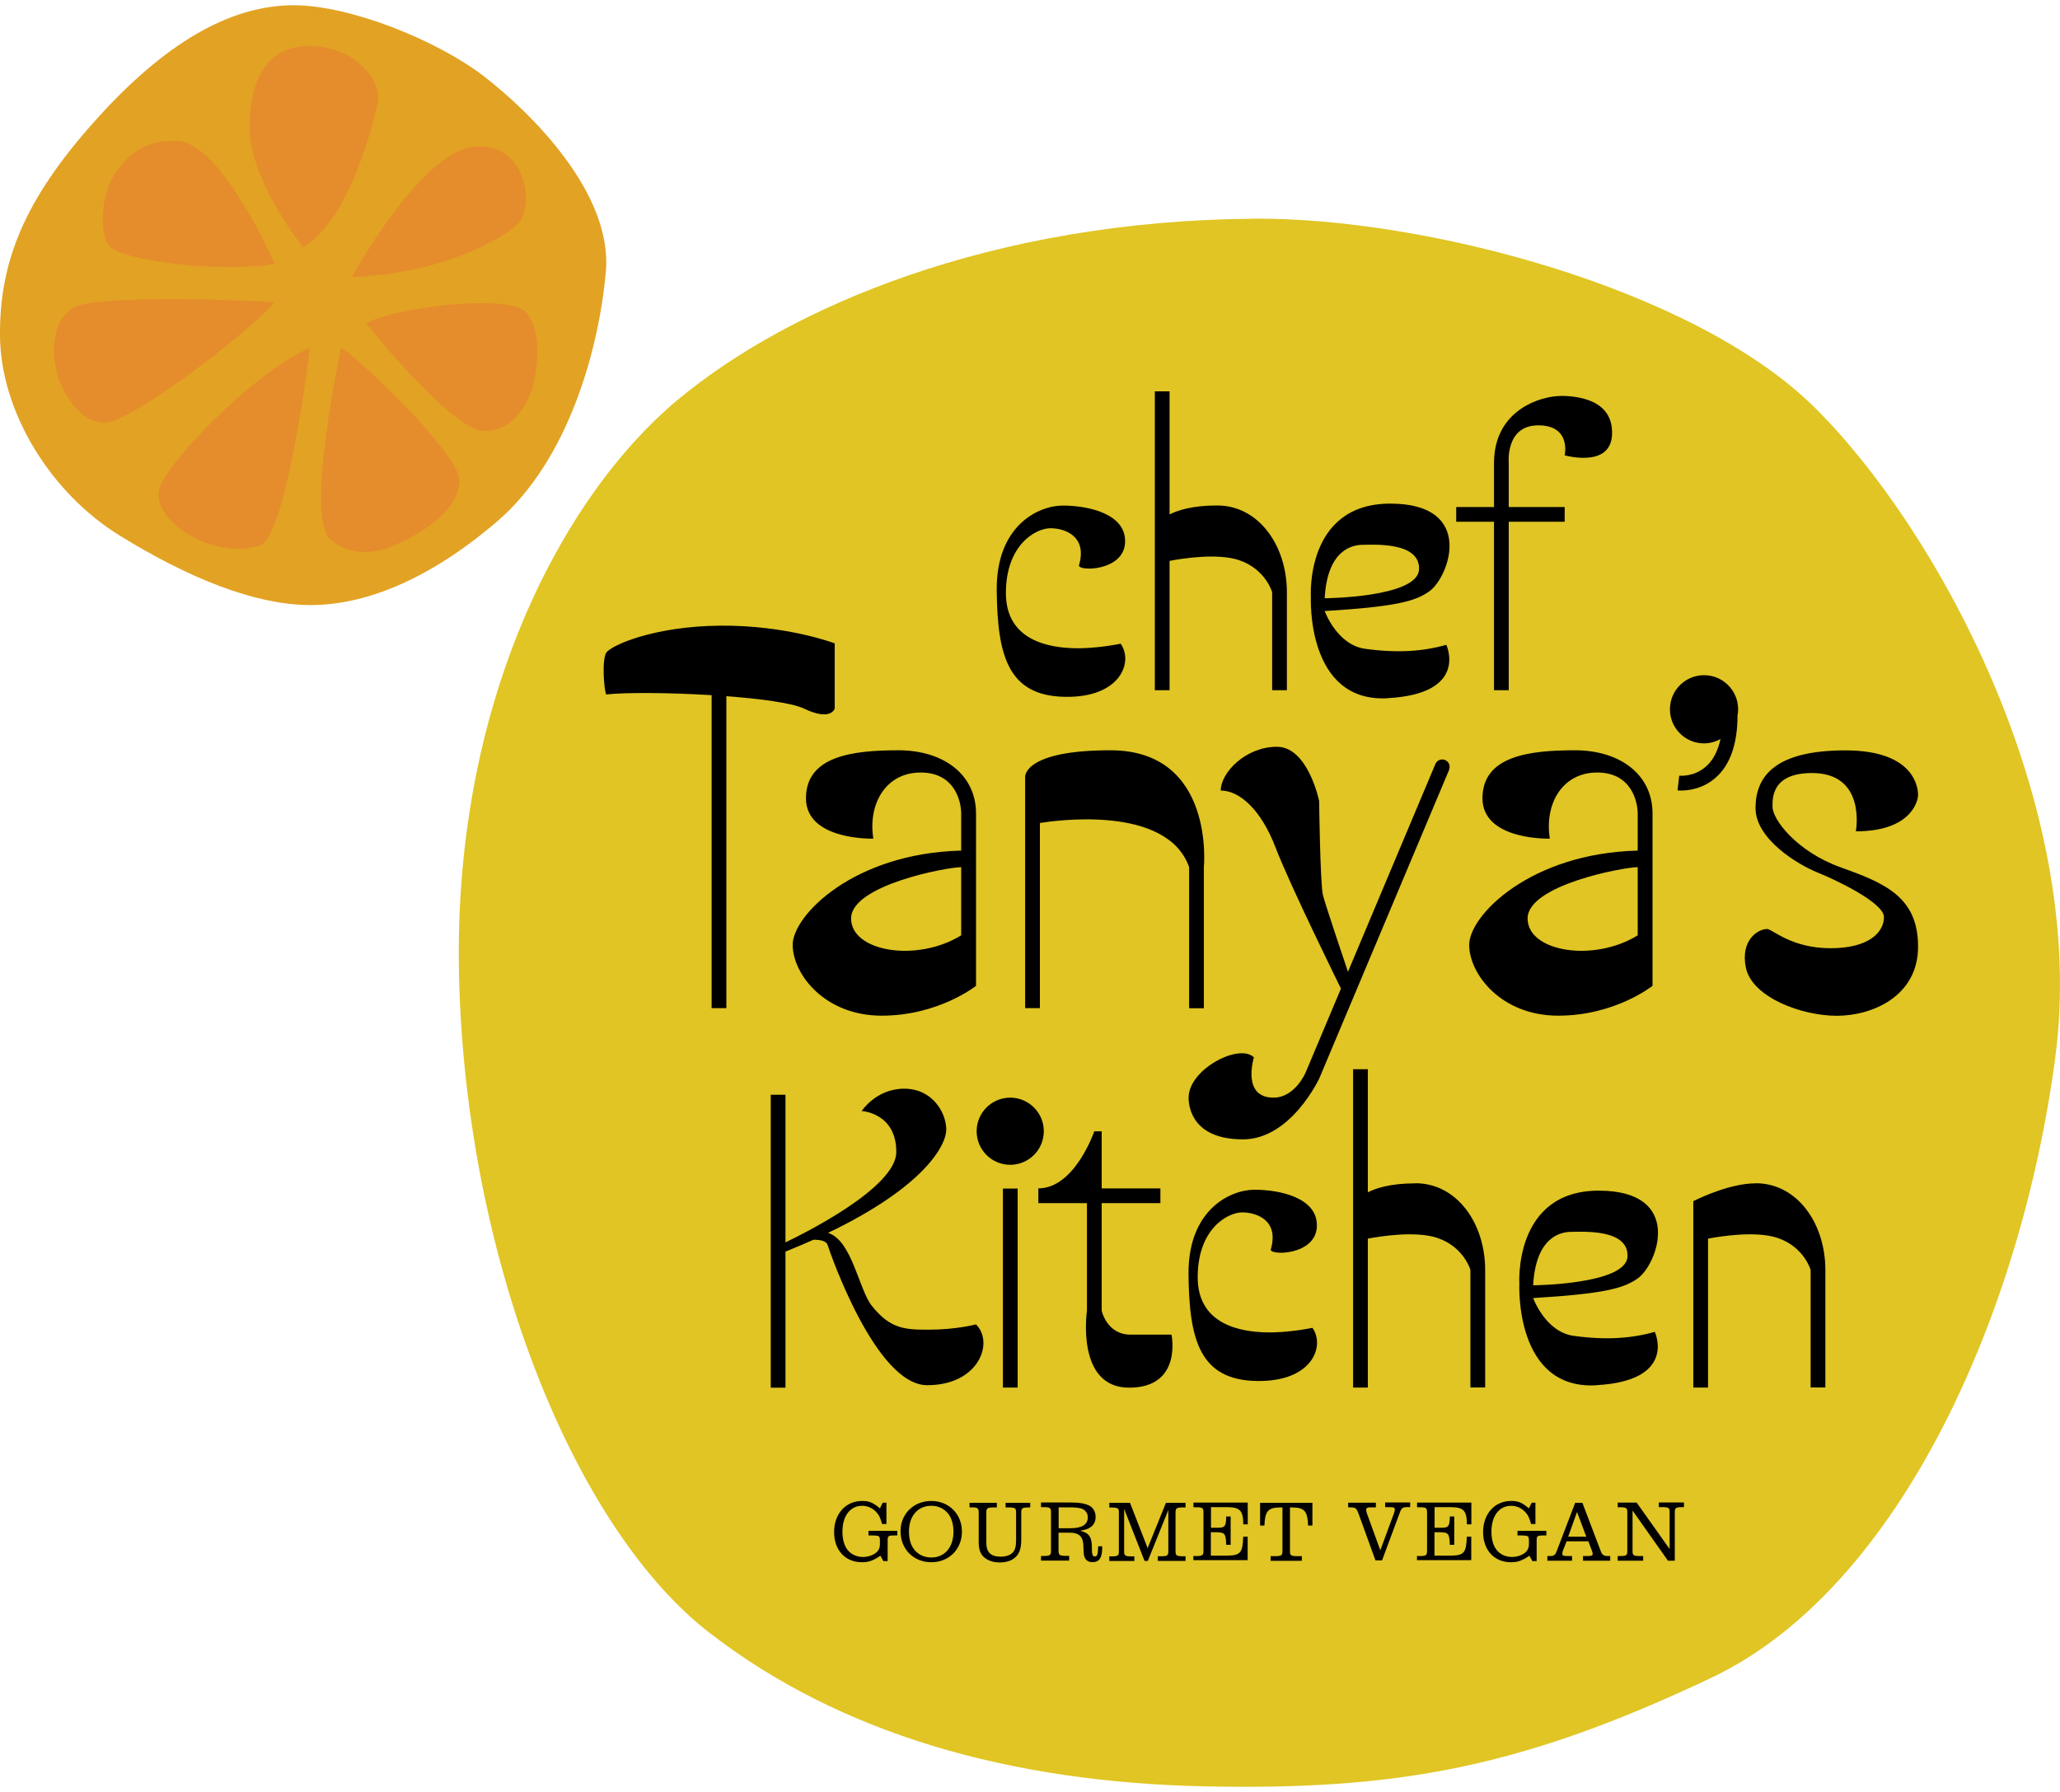
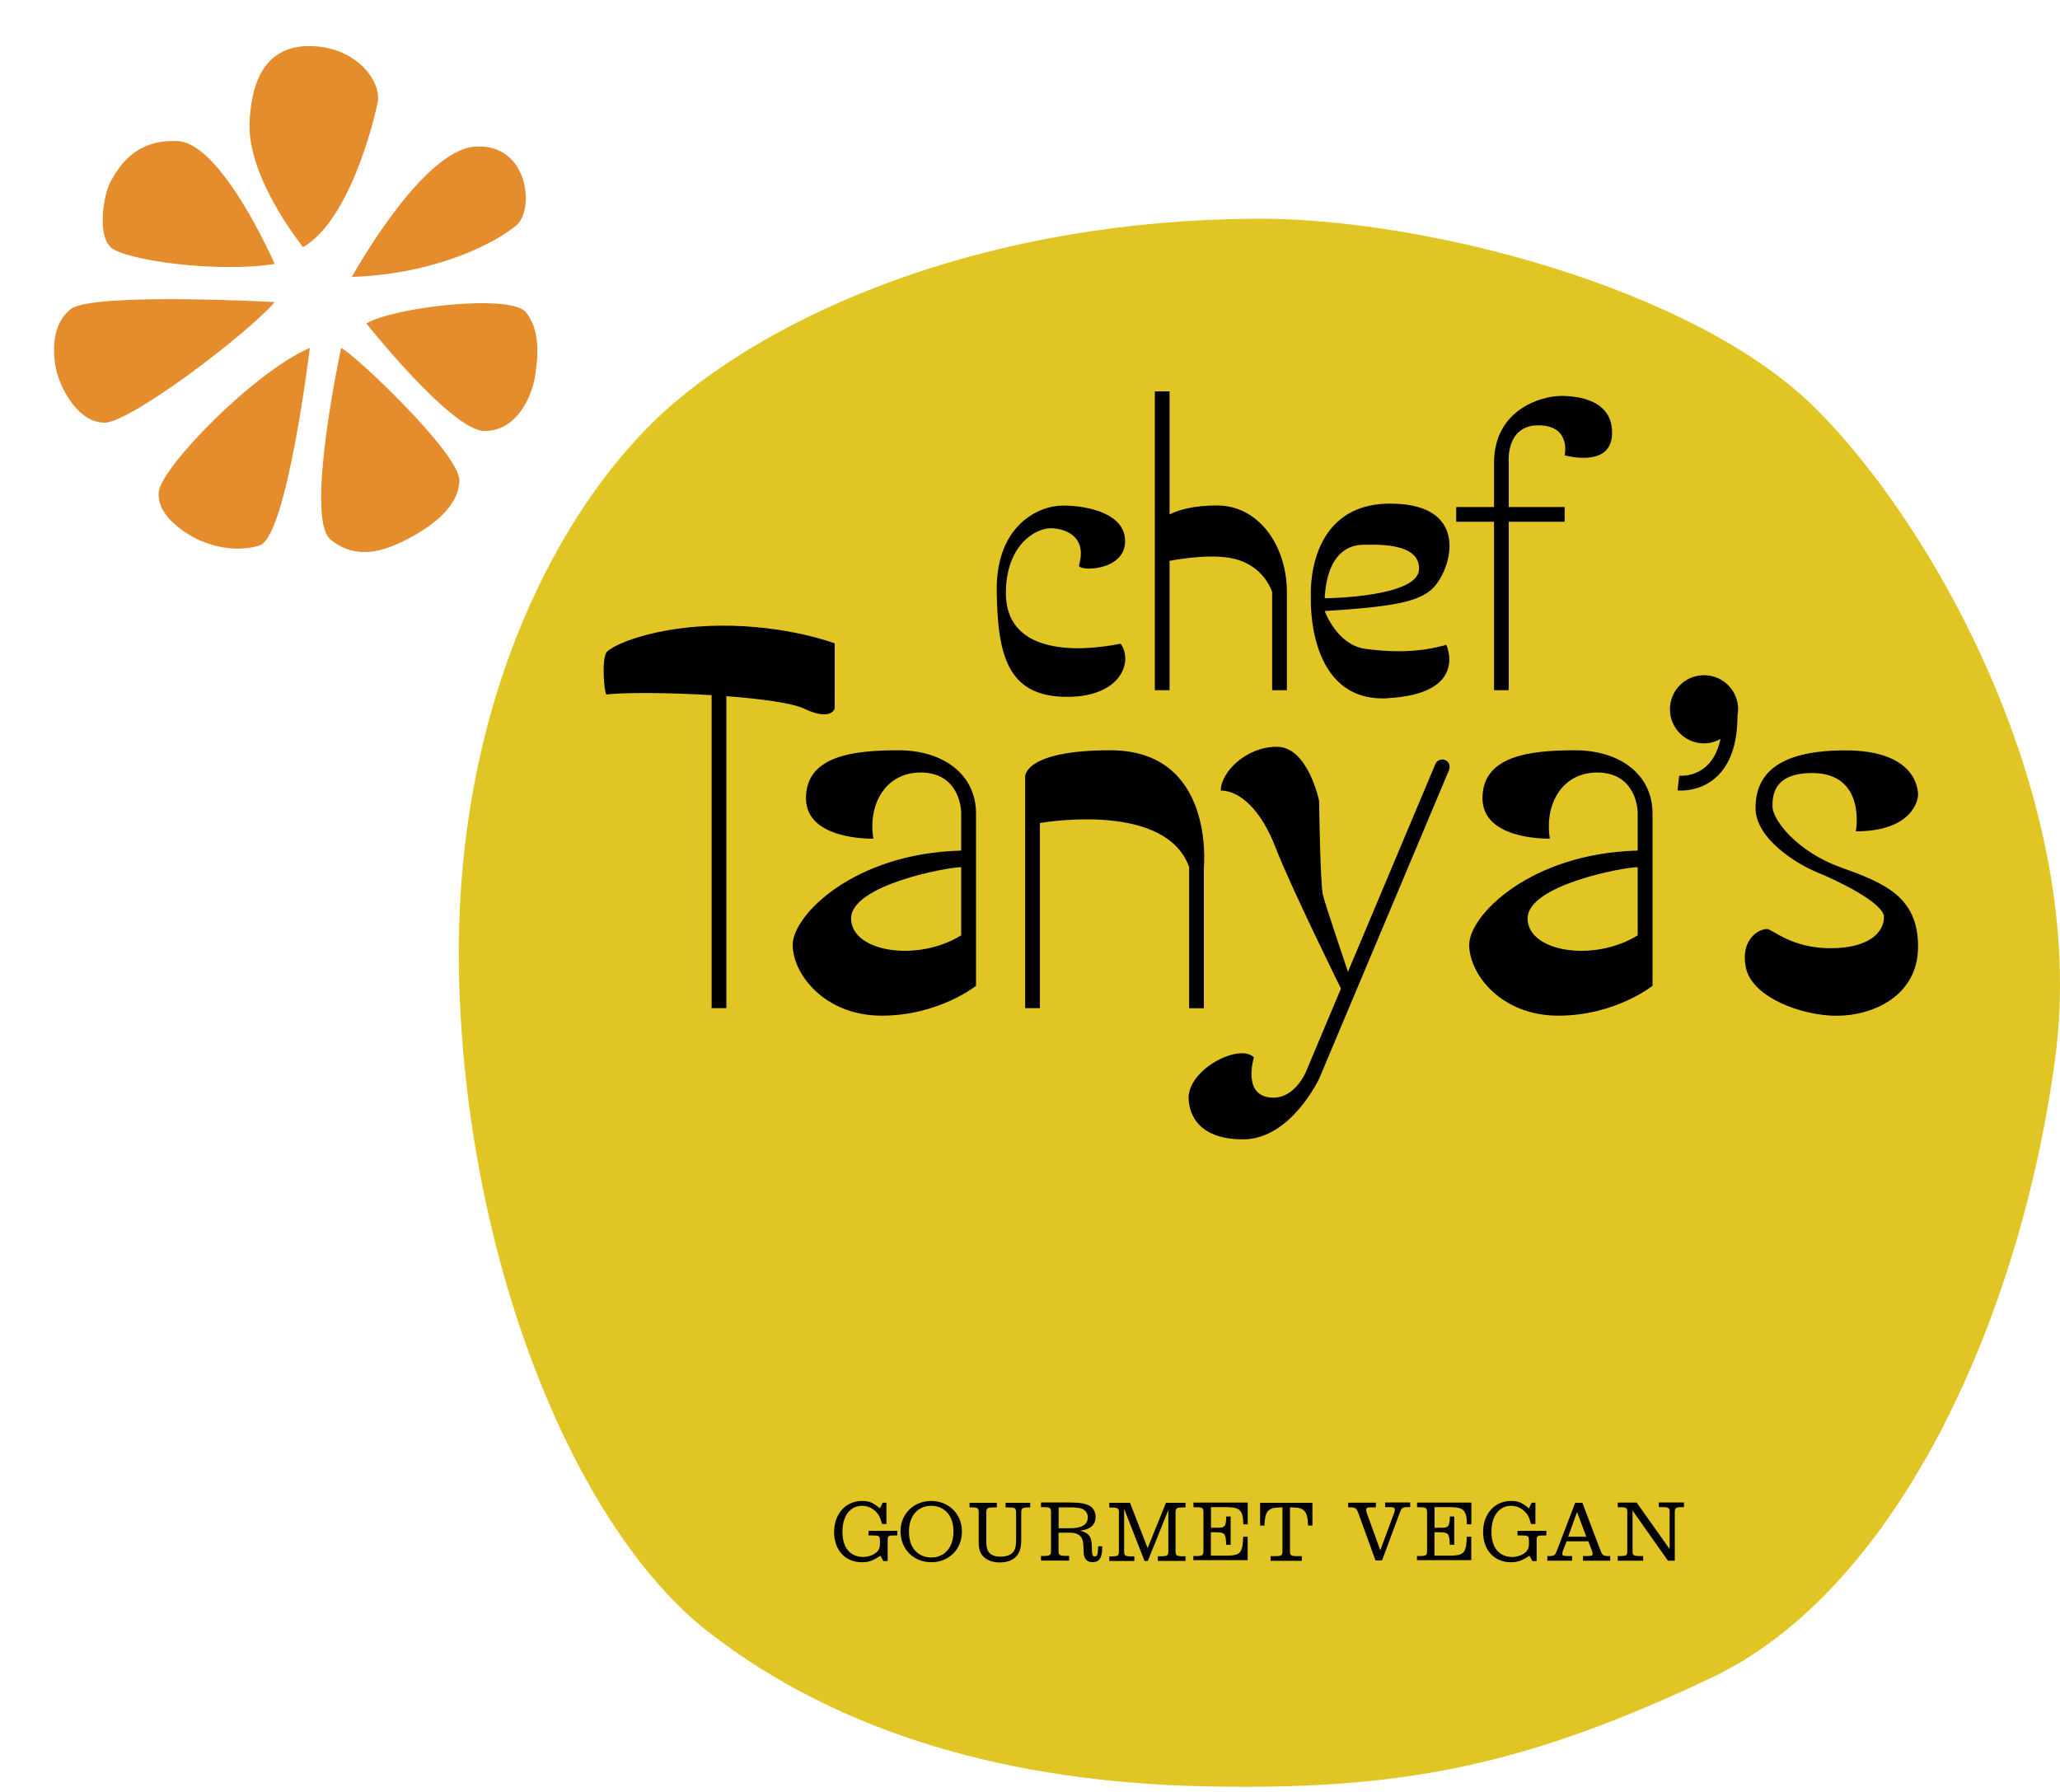
<svg xmlns="http://www.w3.org/2000/svg" id="chef-tanyas-logo" viewBox="0 0 200 174">
  <defs>
    <style>.cls-1{fill:#e2a223;}.cls-2{fill:#e0c524;}.cls-3{fill:#e58c2c;}</style>
  </defs>
  <g id="chef-tanyas-logo-live-text">
    <path id="lemon" class="cls-2" d="M121.64,21.23c16.58-.13,42.69,6.71,54.43,18.23,11.74,11.52,26.72,38.44,23.48,63.14s-15.03,51.61-33.42,60.32-30.45,10.93-49.22,10.53-35.36-5.06-48.12-14.98-23.3-35.22-24.2-62.75,10.23-47.74,21.16-56.86,30.59-17.42,55.88-17.62Z" />
-     <path id="citrus" class="cls-1" d="M28.52.51c5.48,0,13.93,3.41,18.45,6.89,4.52,3.48,12.52,11.33,11.85,18.97s-3.7,18.37-10.52,24.23c-6.82,5.85-13.11,8.22-18.37,8.15s-11.56-2.59-18.3-6.74C4.89,47.85.08,40,0,32.66c-.07-7.33,2.44-13.34,9.19-20.89C15.93,4.22,22.3.51,28.52.51Z" />
    <path id="citrus-inside" class="cls-3" d="M10.15,41.04c-2.52,0-4.22-3.19-4.67-5.04-.25-1.05-.74-4.37,1.41-6s19.78-.67,19.78-.67c-2.59,3.04-14,11.71-16.52,11.71ZM36.67,9.92c.37-1.85-1.78-5.04-5.85-5.41s-6.37,2-6.59,7.41,5.2,12.08,5.2,12.08c4.54-2.67,6.87-12.22,7.24-14.08ZM50.16,21.85c1.78-1.56,1.11-8-4.07-7.61s-11.93,12.65-11.93,12.65c8.45-.3,14.22-3.48,16-5.04ZM35.56,31.4s8.3,10.45,11.48,10.45,4.59-3.41,4.89-5.22.59-4.56-.89-6.33-12.67-.52-15.48,1.11ZM33.12,33.78s-3.56,16.52-1.04,18.6,5.26,1.11,7.41,0,5.04-3.04,5.11-5.7-10.45-12.52-11.48-12.89ZM15.41,47.78c-.22,2.37,2.74,4.07,3.63,4.52s3.48,1.48,6.15.67,4.89-19.19,4.89-19.19c-5.48,2.37-14.45,11.63-14.67,14ZM26.67,25.63s-5.11-11.71-9.41-11.93-5.85,2.74-6.52,3.93-1.33,5.11,0,6.37,10.3,2.52,15.93,1.63Z" />
    <path id="gourment-vegan" d="M85.77,151.59l-.29-.53c-.77.5-1.14.63-1.8.63-1.62,0-2.7-1.18-2.7-2.93s1.11-3.02,2.71-3.02c.69,0,1.05.14,1.74.72l.27-.55h.36v2.07h-.42c-.18-.64-.32-.92-.61-1.21-.36-.36-.83-.56-1.33-.56-1.16,0-1.91.99-1.91,2.5,0,.68.14,1.26.41,1.66.33.51.92.81,1.58.81.57,0,1.15-.23,1.42-.56.16-.19.23-.4.23-.7v-.35c-.01-.42-.08-.47-.65-.48h-.46v-.45h2.8v.45h-.33c-.54,0-.61.05-.61.48v2.01h-.39ZM93.39,148.72c0,1.71-1.26,2.97-2.97,2.97s-2.99-1.25-2.99-3.02c0-1.67,1.28-2.93,2.98-2.93s2.98,1.26,2.98,2.97ZM88.25,148.69c0,.78.17,1.36.55,1.82.4.47.96.72,1.62.72,1.3,0,2.15-.99,2.15-2.51,0-.75-.19-1.35-.55-1.79-.42-.48-.96-.72-1.61-.72-1.3,0-2.16.99-2.16,2.48ZM94.13,145.92h2.65v.45h-.42c-.55.02-.61.08-.6.62v2.8c0,.94.44,1.36,1.4,1.36.48,0,.88-.13,1.13-.37.26-.24.36-.6.36-1.29v-2.5c.01-.53-.05-.6-.6-.62h-.42v-.45h2.39v.45h-.26c-.55.02-.62.08-.61.62v2.5c0,.82-.16,1.32-.54,1.69-.36.35-.89.53-1.54.53-.58,0-1.05-.14-1.43-.42-.42-.31-.62-.8-.62-1.51v-2.8c.01-.53-.05-.6-.61-.62h-.28v-.45ZM103.8,151.53h-2.73v-.45h.36c.55-.02.62-.08.61-.62v-3.5c.01-.53-.05-.6-.61-.62h-.36v-.45h2.87c.92,0,1.49.11,1.9.35.33.2.53.6.53,1.05,0,.43-.17.77-.48.99-.25.18-.48.25-1.02.35.89.23,1.14.6,1.14,1.7,0,.62.06.8.28.8.24,0,.3-.16.33-.99h.39c0,.55-.04.77-.13,1.02-.14.36-.39.52-.83.52-.52,0-.82-.33-.84-.94l-.03-.69c-.03-.85-.42-1.22-1.31-1.23h-1.1v1.63c0,.53.05.6.61.62h.42v.45ZM103.87,148.39c1.17,0,1.74-.35,1.74-1.06,0-.41-.23-.72-.64-.86-.17-.06-.66-.11-1.02-.11h-1.17v2.03h1.1ZM107.69,145.92h2.02l1.71,4.4,1.78-4.4h1.9v.45h-.36c-.55.02-.62.08-.61.62v3.5c-.01.53.05.6.61.62h.36v.45h-2.69v-.45h.41c.55-.02.62-.08.61-.62v-3.87l-1.99,4.94h-.32l-1.98-5.05v3.99c-.02.53.05.6.6.62h.39v.45h-2.43v-.45h.33c.55-.02.61-.08.6-.62v-3.5c.02-.53-.05-.6-.6-.62h-.33v-.45ZM115.87,151.09h.36c.55-.02.62-.08.61-.62v-3.5c.01-.53-.05-.6-.61-.62h-.36v-.45h5.27v2.11h-.43c-.02-1.36-.32-1.66-1.61-1.67h-1.53v2h.58c.77.02.89-.13.9-1.09h.43v2.75h-.43c-.04-1.08-.13-1.2-.91-1.22h-.58v2.27h1.64c1.23-.03,1.45-.29,1.5-1.84h.43v2.28h-5.27v-.45ZM122.32,145.92h5.1v2.21h-.42c-.05-1.39-.35-1.74-1.49-1.76h-.27v4.11c-.02.53.05.6.61.62h.54v.45h-3.03v-.45h.54c.55-.02.62-.08.61-.62v-4.11h-.26c-1.15.02-1.44.37-1.49,1.76h-.42v-2.21ZM131.86,146.89c-.16-.44-.27-.51-.72-.53h-.25v-.45h2.69v.45h-.52c-.31,0-.42.07-.42.24,0,.11.02.22.06.32l1.31,3.61,1.33-3.6c.05-.12.08-.27.08-.35,0-.18-.12-.24-.45-.24h-.49v-.45h2.43v.45h-.28c-.46,0-.57.09-.74.57l-1.71,4.6h-.64l-1.68-4.64ZM137.58,151.09h.36c.55-.02.62-.08.61-.62v-3.5c.01-.53-.05-.6-.61-.62h-.36v-.45h5.27v2.11h-.43c-.02-1.36-.32-1.66-1.61-1.67h-1.53v2h.58c.77.02.89-.13.9-1.09h.43v2.75h-.43c-.04-1.08-.13-1.2-.91-1.22h-.58v2.27h1.64c1.23-.03,1.45-.29,1.5-1.84h.43v2.28h-5.27v-.45ZM148.78,151.59l-.29-.53c-.77.5-1.14.63-1.8.63-1.62,0-2.7-1.18-2.7-2.93s1.11-3.02,2.71-3.02c.69,0,1.05.14,1.74.72l.27-.55h.36v2.07h-.42c-.18-.64-.32-.92-.61-1.21-.36-.36-.83-.56-1.33-.56-1.16,0-1.91.99-1.91,2.5,0,.68.14,1.26.41,1.66.33.51.92.81,1.58.81.57,0,1.15-.23,1.42-.56.16-.19.23-.4.23-.7v-.35c-.01-.42-.08-.47-.65-.48h-.46v-.45h2.8v.45h-.33c-.54,0-.61.05-.61.48v2.01h-.39ZM150.2,151.09h.27c.39,0,.52-.09.67-.49l1.79-4.68h.7l1.77,4.66c.14.4.29.5.7.51h.23v.45h-2.64v-.45h.45c.37,0,.49-.05.49-.22,0-.05-.02-.15-.06-.26l-.36-.95h-2.11l-.31.78c-.08.19-.11.35-.11.43,0,.18.11.22.53.22h.42v.45h-2.4v-.45ZM154.01,149.21l-.9-2.4-.86,2.4h1.76ZM161.95,151.56l-3.45-4.89v3.8c-.02.53.05.6.6.62h.43v.45h-2.47v-.45h.33c.55-.02.61-.08.6-.62v-3.5c.02-.53-.05-.6-.6-.62h-.33v-.45h1.84l3.2,4.51v-3.45c.02-.53-.05-.6-.6-.62h-.45v-.45h2.44v.45h-.28c-.55.02-.62.08-.61.62v4.58h-.66Z" />
-     <path id="kitchen" d="M120.61,117.72c-1.4,0-4.33,1.57-4.33,6.3s4.41,5.29,6.61,5.35,4.53-.44,4.53-.44c1.26,1.76,0,5.29-5.48,5.16s-6.48-4.03-6.55-10.32,4.03-8.25,6.42-8.25,6.17.76,6.04,3.59-4.64,2.81-4.47,2.2c.82-2.83-1.38-3.59-2.79-3.59ZM137.42,114.9c-2.43,0-3.86.48-4.62.87v-11.95h-1.43v30.91h1.43v-14.46c1.14-.22,4.65-.79,6.78-.06,2.56.88,3.18,3.1,3.18,3.1v11.41h1.43v-11.41c0-4.52-2.73-8.42-6.77-8.42ZM170.46,114.9c-2.43,0-5.29,1.35-6.06,1.73v18.1h1.43v-14.46c1.14-.22,4.65-.79,6.78-.06,2.56.88,3.18,3.1,3.18,3.1v11.41h1.43v-11.41c0-4.52-2.73-8.42-6.77-8.42ZM154.96,134.51c-7.94.43-7.45-9.84-7.45-9.84,0,0-.59-9.06,7.71-9.06s5.74,7.15,3.77,8.53c-1.36.96-3.25,1.48-10.14,1.9,0,0,1.19,3.3,3.94,3.67,3.15.43,5.62.25,7.87-.39,0,0,2.23,4.76-5.71,5.18ZM148.86,124.8s9.02-.07,9.15-2.79c.13-2.72-4.43-2.4-5.45-2.4s-3.45.46-3.71,5.18ZM94.77,128.59s-1.91.52-4.6.52c-2.3,0-3.72-.05-5.53-2.32-1.26-1.58-1.92-6.36-4.25-7.08,9.45-4.53,11.48-8.57,11.48-10.02,0-1.65-1.34-3.98-4.08-3.98s-4.13,2.17-4.13,2.17c0,0,3.36.16,3.36,3.98,0,3.49-9.16,8.01-10.76,8.77v-14.33h-1.43v28.44h1.43v-13.21c.96-.39,1.86-.77,2.71-1.15.61-.01,1.25.08,1.39.53.2.64,4.65,13.59,9.66,13.59s6.51-4.13,4.75-5.89ZM113.73,129.59h-3.98c-2.29,0-2.79-2.32-2.79-2.32v-10.45h5.7v-1.43h-5.7v-5.54h-.72s-1.89,5.54-5.43,5.54v1.43h4.72v10.45s-1.11,7.47,4.09,7.47,4.12-5.14,4.12-5.14ZM98.08,106.58c-1.8,0-3.26,1.46-3.26,3.26s1.46,3.26,3.26,3.26,3.26-1.46,3.26-3.26-1.46-3.26-3.26-3.26ZM98.8,134.73h-1.43v-19.32h1.43v19.32Z" />
    <path id="tanyas" d="M87.22,72.85c-4.39,0-8.97.54-8.97,4.66s6.54,3.92,6.54,3.92c-.54-3.37,1.21-6.42,4.59-6.42s3.94,2.9,3.94,3.98v3.6c-10.47.27-16.36,6.31-16.36,9.15s3.1,6.88,8.64,6.88,9.16-2.9,9.16-2.9v-16.73c0-3.78-3.15-6.14-7.54-6.14ZM82.63,89.18c0-3.24,9.31-4.98,10.69-4.98v6.62c-4.29,2.65-10.69,1.6-10.69-1.64ZM152.9,72.85c-4.39,0-8.97.54-8.97,4.66s6.54,3.92,6.54,3.92c-.54-3.37,1.21-6.42,4.59-6.42s3.94,2.9,3.94,3.98v3.6c-10.47.27-16.36,6.31-16.36,9.15s3.1,6.88,8.64,6.88,9.16-2.9,9.16-2.9v-16.73c0-3.78-3.15-6.14-7.54-6.14ZM148.31,89.18c0-3.24,9.31-4.98,10.69-4.98v6.62c-4.29,2.65-10.69,1.6-10.69-1.64ZM116.88,84.2v13.7h-1.43v-13.7c-2.16-6.12-13.12-4.51-14.49-4.29v17.98h-1.43v-22.48s-.14-2.56,8.27-2.56c10.19,0,9.08,11.35,9.08,11.35ZM81.04,62.47v6.33s-.35,1.27-2.99,0c-1.13-.54-4.16-.95-7.53-1.2v30.29h-1.43v-30.39c-4.08-.25-8.34-.28-10.23-.07-.22-.4-.44-3.34,0-4.05.44-.71,4.62-2.58,11.09-2.63,6.47-.05,11.09,1.72,11.09,1.72ZM168.69,69.47h0c0,2.76-.71,4.79-2.11,6.03-1.26,1.12-2.71,1.26-3.36,1.26-.21,0-.33-.01-.35-.02l.08-.71.08-.71c.06,0,1.45.14,2.62-.91.68-.61,1.14-1.5,1.39-2.66-.48.27-1.02.43-1.6.43-1.83,0-3.31-1.48-3.31-3.31s1.48-3.31,3.31-3.31,3.31,1.48,3.31,3.31c0,.2-.02.4-.06.59ZM171.55,90.2c.51,0,2.34,1.87,6.17,1.87s5.19-1.62,5.19-3.02-4.68-3.62-6.47-4.34-6-3.19-6-6.25,1.87-5.6,8.72-5.6,7.06,3.77,7.06,4.33-.64,3.53-6.04,3.53c0,0,1.06-5.66-4.26-5.66-3.96,0-3.83,2.51-3.83,3.28,0,1.23,2.34,4.34,6.6,5.87s7.53,2.85,7.53,7.7-4.47,6.72-7.89,6.72-8.23-1.79-8.83-4.68c-.54-2.63,1.15-3.74,2.04-3.74ZM140.7,74.73l-12.61,29.97s-2.75,5.93-7.41,5.93-5.28-2.83-5.28-4.05c0-2.77,4.93-5.32,6.34-3.91,0,0-1.23,3.91,1.9,3.91,2.09,0,3.12-2.44,3.12-2.44l3.43-8.15s-4.93-9.99-6.35-13.7c-1.42-3.71-3.51-5.53-5.32-5.53,0-1.75,2.42-4.25,5.45-4.25s4.1,5.26,4.1,5.26c0,0,.1,7.85.36,9.1.13.65,2.44,7.49,2.44,7.49l8.49-20.18c.15-.36.57-.54.94-.38.37.15.54.57.38.94Z" />
    <path id="chef" d="M101.99,51.29c-1.4,0-4.33,1.57-4.33,6.3s4.41,5.29,6.61,5.35,4.53-.44,4.53-.44c1.26,1.76,0,5.29-5.48,5.16s-6.48-4.03-6.55-10.32,4.03-8.25,6.42-8.25,6.17.76,6.04,3.59-4.64,2.81-4.47,2.2c.82-2.83-1.38-3.59-2.79-3.59ZM118.17,49.08c-2.43,0-3.86.48-4.62.87v-11.95h-1.43v29.02h1.43v-12.56c1.14-.22,4.65-.79,6.78-.06,2.56.88,3.18,3.1,3.18,3.1v9.52h1.43v-9.52c0-4.52-2.73-8.42-6.77-8.42ZM151.49,38.45c-1.71,0-6.44,1.22-6.44,6.52v4.26h-3.67v1.43h3.67v16.36h1.43v-16.36h5.43v-1.43h-5.43v-4.26s-.36-3.67,2.87-3.67,2.56,2.91,2.56,2.91c0,0,4.5,1.29,4.6-2.05.11-3.34-3.31-3.72-5.02-3.72ZM134.72,67.8c-7.94.43-7.45-9.84-7.45-9.84,0,0-.59-9.06,7.71-9.06s5.74,7.15,3.77,8.53c-1.36.96-3.25,1.48-10.14,1.9,0,0,1.19,3.3,3.94,3.67,3.15.43,5.62.25,7.87-.39,0,0,2.23,4.76-5.71,5.18ZM128.62,58.09s9.02-.07,9.15-2.79c.13-2.72-4.43-2.4-5.45-2.4s-3.45.46-3.71,5.18Z" />
  </g>
</svg>